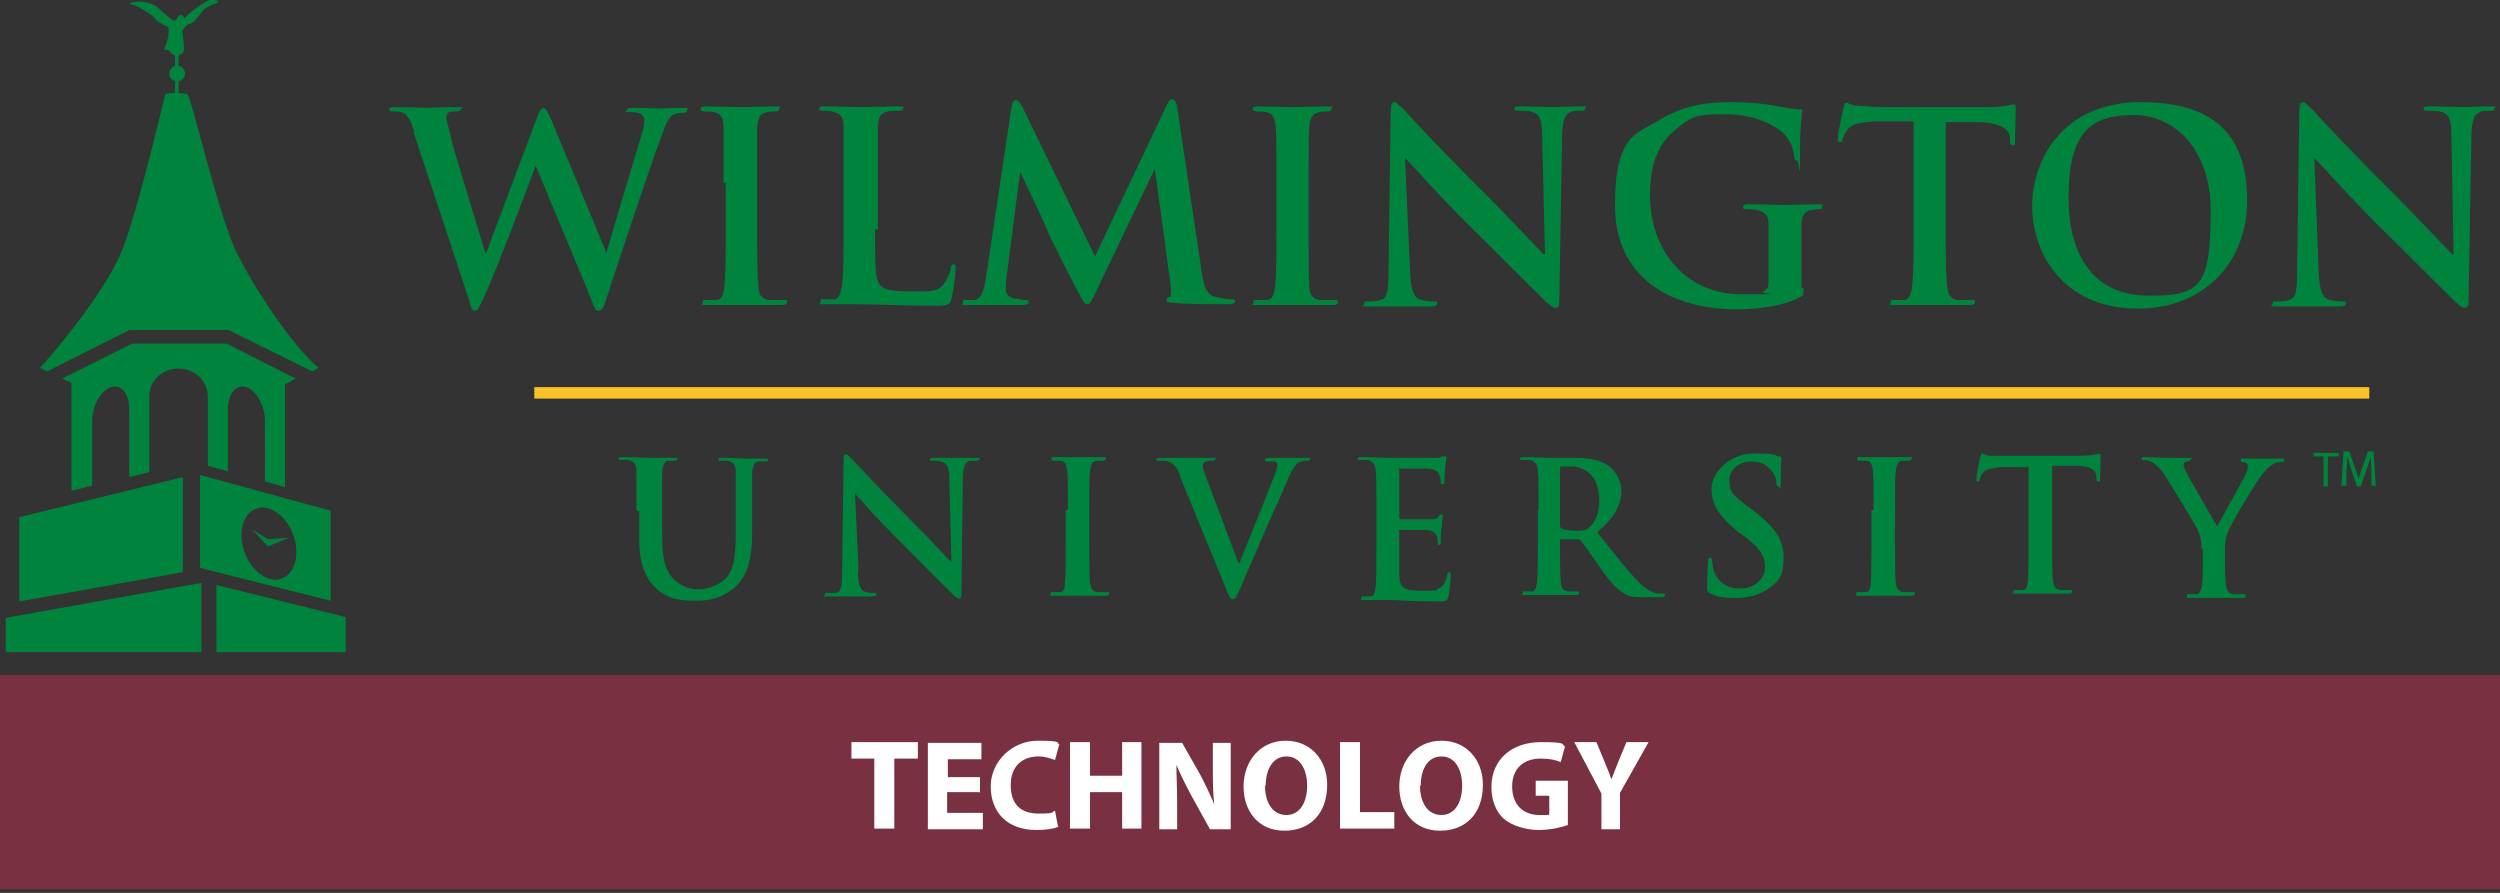
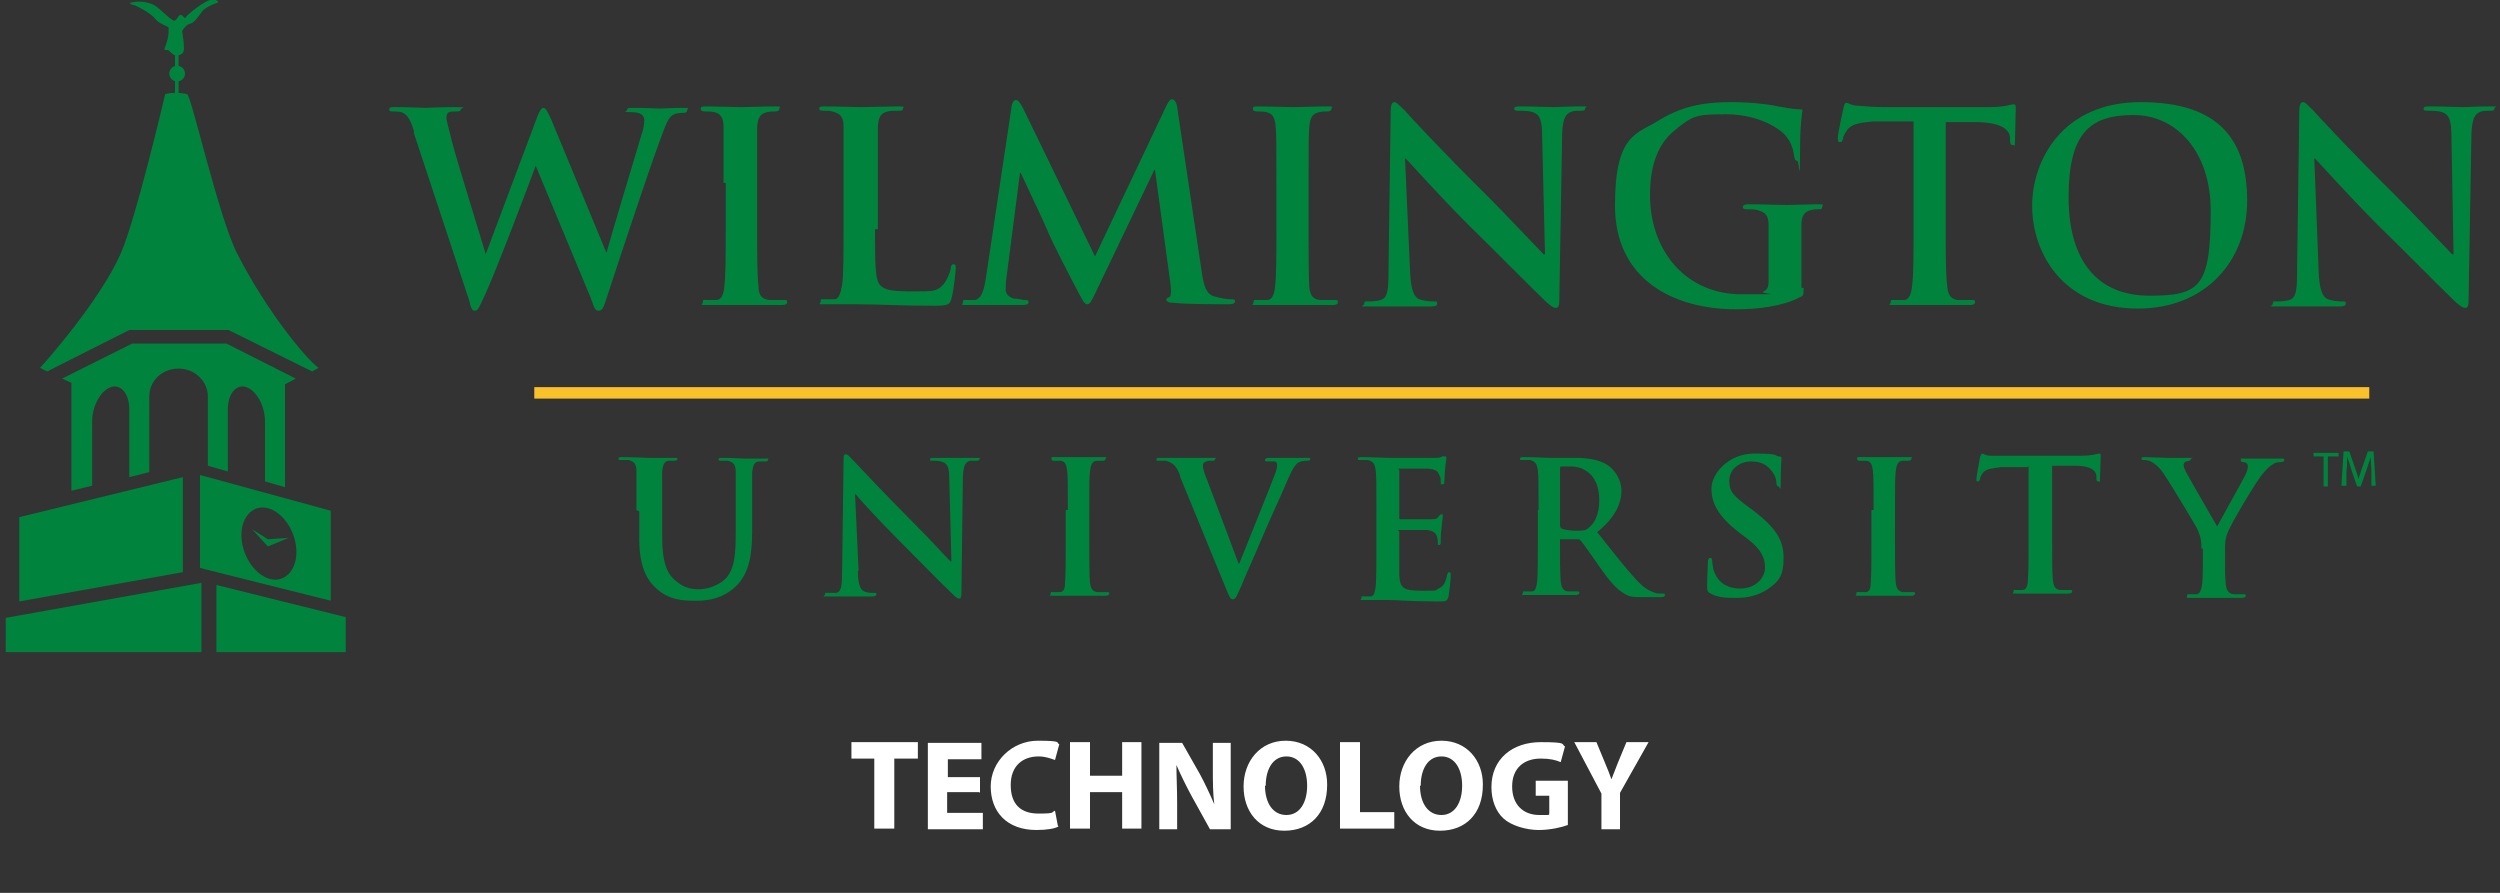
<svg xmlns="http://www.w3.org/2000/svg" viewBox="0 0 350 125" aria-hidden="true" role="img" aria-labelledby="svgTitle">
  <rect x="0" y="0" width="350" height="125" fill="#333333" stroke="none" />
  <title id="svgTitle">WilmU College of Technology logo</title>
  <defs>
    <style>.cls-1{fill:#00843d}.cls-2{fill:#fff}</style>
  </defs>
  <g id="Layer_1">
    <g id="Layer_1-2" data-name="Layer_1">
      <path d="M89.1 71.4v-5.5c0-.9-.3-1.3-1.1-1.5h-1c-.4 0-.4 0-.4-.2s.2-.2.6-.2c1.4 0 3 .1 3.8.1h3.2c1 0 .6 0 .6.2s-.2.2-.4.2h-.7c-.7 0-.9.6-1 1.5v9.1c0 3.7.7 5.3 2 6.3 1.2 1 2.3 1.1 3.2 1.1s2.5-.4 3.6-1.4c1.4-1.4 1.5-3.7 1.5-6.4V66c0-.9-.3-1.3-1.1-1.5h-.9c-.3 0-.4 0-.4-.2s.2-.2.5-.2c1.3 0 2.9.1 3 .1h2.9c1 0 .5 0 .5.2s-.2.2-.5.2h-.7c-.7 0-.9.6-1 1.5v8.3c0 2.9-.3 5.9-2.4 7.8-1.8 1.6-3.7 1.9-5.4 1.9s-3.8 0-5.7-1.8c-1.3-1.2-2.3-3.1-2.3-6.8v-3.9Zm31 8.5c0 2 .4 2.7.9 2.9.4.2.9.2 1.3.2s.4 0 .4.2-.2.3-.6.3h-6c-1.4 0-.6 0-.6-.3s.2-.2.4-.2h1.2c.7-.2.8-1 .8-3.2l.2-15.3c0-.5 0-.9.3-.9s.5.3 1 .8c.3.3 4.2 4.5 8 8.3s5.2 5.5 5.7 5.9h.1l-.3-11.6c0-1.6-.3-2.1-.9-2.3-.4-.2-1-.2-1.4-.2s-.4 0-.4-.2.3-.2.7-.2h5.6c1.2 0 .6 0 .6.2s-.2.2-.5.2h-.8c-.7.2-.9.7-1 2.2l-.2 16.3c0 .6-.1.8-.3.8-.3 0-.6-.3-.9-.6-1.6-1.5-4.9-4.9-7.6-7.6-2.8-2.8-5.7-6-6.1-6.5l.5 10.8Zm29.4-8.5c0-3.9 0-4.6-.1-5.5s-.3-1.3-.9-1.4h-.9c-.3 0-.4 0-.4-.3s.2-.2.6-.2h6.5c.9 0 .5 0 .5.2s-.2.3-.4.3h-.8c-.7 0-.9.6-1 1.5-.1.8-.1 1.5-.1 5.5V76c0 2.5 0 4.5.1 5.6.1.7.3 1.2 1 1.3h1.3c.4 0 .4 0 .4.2s-.2.3-.5.3h-7.2c-1 0-.5 0-.5-.3s.1-.2.4-.2h.9c.5 0 .7-.5.7-1.3.1-1.1.1-3.1.1-5.6v-4.6h.3Zm15.7-4.9c-.6-1.4-1-1.7-2-2h-1c-.2 0-.3 0-.3-.2s.3-.2.7-.2h6.9c1.3 0 .6 0 .6.2s-.2.2-.4.2c-.4 0-.8 0-1 .2-.2 0-.3.3-.3.5 0 .3.2 1.1.6 2l4.4 11.7h.1c1.1-2.8 4.5-11.1 5.1-12.8.1-.3.2-.7.2-1s-.1-.4-.3-.5h-1c-.3 0-.4 0-.4-.2s.2-.3.7-.3h5.1c.8 0 .5 0 .5.2s-.2.2-.4.2c-.3 0-.8 0-1.3.3-.3.2-.7.7-1.4 2.3-1 2.4-1.7 3.8-3.1 7-1.6 3.8-2.9 6.6-3.4 7.9-.7 1.5-.8 1.9-1.2 1.9s-.5-.4-1-1.6l-6.4-15.6Zm27.5 4.9c0-3.9 0-4.6-.1-5.5s-.3-1.3-1.1-1.5h-1c-.4 0-.4 0-.4-.2s.2-.2.6-.2c1.4 0 3 .1 3.7.1h6.4c.5 0 .9 0 1.1-.2h.4c.1 0 .2 0 .2.2s-.1.5-.2 1.7c0 .3-.1 1.4-.1 1.7s-.1.3-.3.3-.2 0-.2-.4 0-.6-.2-.9c-.2-.5-.4-.8-1.7-.9h-3.7c-.6 0-.2 0-.2.3v6.5c0 .2 0 .3.2.3h4.1c.6 0 1 0 1.2-.4.2-.2.3-.3.4-.3s.2 0 .2.2-.1.6-.2 1.9c-.1.5-.1 1.5-.1 1.7s0 .5-.2.5-.2 0-.2-.2c0-.3 0-.6-.1-.9-.1-.5-.5-.9-1.4-1h-3.7c-.7 0-.2 0-.2.3v6c.1 1.8.5 2.2 3.1 2.2s1.8 0 2.4-.3c.7-.3 1-.9 1.2-1.9.1-.3.1-.4.3-.4s.2.2.2.5c0 .6-.2 2.3-.3 2.9-.2.7-.4.7-1.4.7-3.9 0-5.6-.2-7.1-.2h-3.2c-1 0-.5 0-.5-.3s.1-.2.4-.2h.9c.5 0 .6-.7.7-1.4.1-1.1.1-3.1.1-5.5v-4.7Zm22.7 0c0-3.9 0-4.6-.1-5.5s-.3-1.3-1.1-1.5h-1c-.4 0-.4 0-.4-.2s.2-.2.6-.2c1.4 0 3 .1 3.5.1h3.6c1.6 0 3.4.2 4.7 1.1.7.5 1.8 1.8 1.8 3.5s-.8 3.7-3.4 5.8c2.3 2.9 4.1 5.2 5.6 6.8 1.4 1.5 2.5 1.7 2.9 1.8h.7c.2 0 .3 0 .3.2s-.2.3-.5.3h-2.4c-1.4 0-2.1 0-2.8-.5-1.1-.6-2.1-1.8-3.5-3.8-1-1.4-2.2-3.2-2.6-3.6-.1-.2-.3-.2-.5-.2H218.4v.4c0 2.4 0 4.4.1 5.5.1.7.2 1.3 1 1.4h1.3c.3 0 .3 0 .3.2s-.2.3-.5.3h-6.9c-1 0-.5 0-.5-.3s.1-.2.4-.2h.9c.5 0 .6-.7.7-1.4.1-1.1.1-3.1.1-5.5v-4.5q.1 0 0 0Zm3 2.1c0 .3.1.4.2.5.5.2 1.3.3 2 .3 1 0 1.4 0 1.8-.4.8-.6 1.5-1.8 1.5-3.9 0-3.7-2.4-4.7-3.9-4.7h-1.4c-.2 0-.2.2-.2.4v7.7Zm21.1 9.6c-.4-.2-.5-.3-.5-.9 0-1.4.1-3 .1-3.4s.1-.7.3-.7.3.2.3.4c0 .3.1.9.2 1.3.6 1.9 2.1 2.6 3.7 2.6 2.3 0 3.5-1.6 3.5-2.9s-.4-2.5-2.5-4.1l-1.2-.9c-2.8-2.2-3.8-4-3.8-6.1s2.4-4.9 6-4.9 2.8.3 3.4.4c.2 0 .4 0 .4.3s-.1 1.1-.1 3.1-.1.8-.3.8-.3-.2-.3-.5-.1-1-.7-1.7c-.4-.5-1.1-1.3-2.8-1.3s-3.1 1.1-3.1 2.7.6 2.1 2.7 3.7l.7.5c3.1 2.4 4.2 4.1 4.2 6.6s-.6 3.3-2.4 4.5c-1.3.8-2.7 1.1-4.1 1.1-1.5 0-2.6 0-3.7-.6Zm22.8-11.7c0-3.9 0-4.6-.1-5.5s-.3-1.3-.9-1.4h-.9c-.3 0-.4 0-.4-.3s.2-.2.6-.2h6.5c.9 0 .5 0 .5.2s-.2.3-.4.3h-.8c-.7 0-.9.6-1 1.5-.1.8-.1 1.5-.1 5.5V76c0 2.5 0 4.5.1 5.6.1.7.3 1.2 1 1.3h1.3c.4 0 .4 0 .4.2s-.2.3-.5.3h-7.2c-1 0-.5 0-.5-.3s.1-.2.4-.2h.9c.5 0 .7-.5.7-1.3.1-1.1.1-3.1.1-5.6v-4.6h.3Zm21.6-6h-3.8c-1.5.2-2.1.3-2.5.8-.3.4-.4.7-.4.9-.1.2-.1.3-.3.3s-.2 0-.2-.4.5-2.8.5-3c.1-.3.2-.5.3-.5.2 0 .5.3 1.1.3H291.4c1.6 0 2.3-.3 2.5-.3s.2.2.2.5c0 .5-.1 2.3-.1 3s-.1.4-.2.4c-.2 0-.3 0-.3-.5v-.3c-.1-.7-.7-1.4-3-1.4h-3.2v10.5c0 2.4 0 4.4.1 5.5.1.7.2 1.3 1 1.4h1.3c.4 0 .4 0 .4.2s-.2.3-.5.3h-7.2c-1 0-.5 0-.5-.3s.1-.2.4-.2h.9c.5 0 .7-.7.7-1.4.1-1.1.1-3.1.1-5.5V65.3h-.1Zm24.3 11.3c0-1.4-.3-2-.6-2.7-.2-.4-3.6-6.1-4.5-7.4-.6-1-1.3-1.6-1.8-1.9-.3-.2-.8-.3-1.1-.3s-.4 0-.4-.2.2-.2.5-.2c.5 0 2.4.1 3.2.1h2.8c1.2 0 .4 0 .4.2s-.2.2-.6.3c-.2 0-.4.3-.4.5s.1.5.3.9c.4.8 4 7 4.4 7.7.3-.6 3.5-6.3 3.9-7.1.3-.6.4-1 .4-1.3s-.1-.5-.5-.6c-.2 0-.5 0-.5-.3s.1-.2.4-.2H319.3c.5 0 .5 0 .5.2s-.2.3-.5.3-.7 0-1.1.3c-.5.3-.8.6-1.4 1.3-.9 1-4.5 7.1-4.9 8.2-.4.9-.4 1.7-.4 2.6v2.1c0 .4 0 1.5.1 2.6.1.7.3 1.3 1.1 1.4h1.3c.4 0 .4 0 .4.2s-.2.3-.5.3h-7.1c-.9 0-.6 0-.6-.3s.1-.2.4-.2h.9c.5 0 .7-.7.8-1.4.1-1.1.1-2.2.1-2.6v-2.4h-.2ZM58 18.5c-.4-1.4-.8-2.2-1.4-2.6-.4-.3-1.1-.3-1.5-.3s-.6 0-.6-.3.3-.3.8-.3c1.9 0 3.9.1 4.3.1s2-.1 4.1-.1.8.1.8.3c0 .3-.3.3-.7.3s-.7 0-.9.1c-.3.1-.4.4-.4.8s.4 1.7.8 3.4c.6 2.4 4.1 13.6 4.7 15.7l7.2-19.2c.4-1 .6-1.3.9-1.3s.6.6 1.1 1.7l7.7 18.6c.7-2.5 3.6-12.2 4.9-16.5.3-.8.4-1.6.4-2.1s-.3-1.1-1.8-1.1-.6-.1-.6-.3c0-.3.3-.3.8-.3 2 0 3.5.1 3.8.1s1.8-.1 3.1-.1.7.1.7.3c0 .3-.2.4-.5.4s-.9 0-1.3.2c-.9.3-1.3 1.8-2.1 3.9-1.7 4.6-5.6 16.4-7.4 21.9-.4 1.3-.6 1.7-1.1 1.7s-.6-.4-1.1-1.8L75 23.2c-.7 1.9-5.6 14.9-7.2 18.3-.7 1.5-.9 2-1.3 2s-.6-.4-.8-1.4l-7.8-23.6Zm43.3 7.1v-7.8c0-1.3-.4-1.9-1.3-2.1-.4-.1-.9-.1-1.3-.1s-.6-.1-.6-.4.3-.3.9-.3c1.4 0 3.7.1 4.8.1s3.1-.1 4.5-.1.8.1.8.3c0 .3-.2.4-.6.4s-.7 0-1.1.1c-1 .2-1.3.8-1.4 2.1v14.3c0 3.6 0 6.5.2 8.1 0 1 .4 1.7 1.5 1.8h1.9c.6 0 .6 0 .6.3s-.3.4-.7.4H99.1c-1.4 0-.7 0-.7-.4s0-.3.6-.3h1.3c.7 0 1-.8 1.1-1.8.2-1.5.2-4.5.2-8v-6.6h-.1Zm21.2 6.5c0 4.7 0 7.3.8 7.9.6.6 1.6.8 4.5.8s3.4 0 4.3-1c.4-.5.9-1.5 1-2.2 0-.3.1-.6.4-.6s.3.2.3.6-.3 3.2-.6 4.2c-.2.8-.4 1-2.3 1-5.3 0-7.7-.2-10.7-.2h-4.6c-1.4 0-.7 0-.7-.4s0-.3.6-.3h1.3c.7 0 .9-1 1.1-2 .2-1.5.2-4.5.2-7.9V17.7c0-1.3-.4-1.8-1.6-2.1-.3-.1-.7-.1-1.2-.1s-.6-.1-.6-.3c0-.3.3-.3.8-.3 1.7 0 4.1.1 5.1.1s3.6-.1 5-.1.8.1.8.3c0 .3-.2.3-.7.3s-1 0-1.4.1c-1 .2-1.3.8-1.4 2.1V32.1h-.2ZM141.6 15c.1-.6.3-1 .6-1s.5.2 1 1.1l10.1 20.8 10-21.1c.3-.6.5-.9.8-.9s.6.4.7 1.1l3.4 22.8c.3 2.3.7 3.4 1.8 3.7s1.8.4 2.3.4.6 0 .6.3-.4.4-1 .4c-.9 0-6 0-7.5-.2-.8 0-1.1-.2-1.1-.4s.1-.3.4-.4c.2 0 .3-.6.2-1.6l-2.2-16.2h-.1l-8 16.7c-.8 1.7-1 2.1-1.4 2.1s-.7-.7-1.3-1.8c-.9-1.7-3.8-7.3-4.2-8.4-.3-.8-2.5-5.4-3.8-8.2h-.1l-1.9 14.7c-.1.7-.1 1.1-.1 1.7s.5 1 1.1 1.2c.7 0 1.2.2 1.5.2s.6 0 .6.3-.3.4-.9.4h-7.6c-1.2 0-.7 0-.7-.4s.2-.3.6-.3h1.1c1-.2 1.3-1.7 1.5-2.9l3.6-24Zm37.1 10.6c0-5.6 0-6.6-.1-7.8-.1-1.3-.4-1.9-1.3-2.1-.4-.1-.9-.1-1.3-.1s-.6-.1-.6-.4.3-.3.9-.3c1.4 0 3.7.1 4.8.1s3.1-.1 4.5-.1.8.1.8.3c0 .3-.2.4-.6.4s-.7 0-1.1.1c-1 .2-1.3.8-1.4 2.1-.1 1.2-.1 2.2-.1 7.8v6.5c0 3.6 0 6.5.1 8.1.1 1 .4 1.7 1.5 1.8h1.9c.6 0 .6 0 .6.3s-.3.4-.7.4H176.2c-1.4 0-.7 0-.7-.4s.1-.3.6-.3h1.3c.7 0 1-.8 1.1-1.8.2-1.5.2-4.5.2-8v-6.6Zm18.7 12.2c.1 2.9.6 3.8 1.3 4.1.6.2 1.3.3 1.9.3s.6 0 .6.3-.3.4-.8.4h-8.6c-1.9 0-.8 0-.8-.4s.2-.3.6-.3 1.1 0 1.7-.2c1-.3 1.1-1.4 1.1-4.6l.3-21.8c0-.7.1-1.3.5-1.3s.7.5 1.4 1.1c.4.5 6 6.5 11.4 11.8 2.5 2.5 7.5 7.8 8.1 8.4h.2l-.4-16.6c0-2.3-.4-3-1.3-3.3-.6-.2-1.4-.2-2-.2s-.6-.1-.6-.3c0-.3.4-.3 1-.3 1.9 0 3.7.1 4.5.1s1.8-.1 3.6-.1.8 0 .8.3-.2.3-.7.3-.7 0-1.1.1c-1 .3-1.3 1.1-1.4 3.1l-.4 23.3c0 .8-.1 1.1-.5 1.1s-.8-.4-1.3-.8c-2.3-2.2-7-7-10.9-10.8-4-4-8.1-8.6-8.8-9.3h-.1l.7 15.6Zm55.1 2.5c0 1 0 1.1-.5 1.3-2.4 1.3-6 1.7-8.9 1.7-9 0-17-4.3-17-14.5s3.1-10 6.4-12.1c3.5-2.1 6.8-2.4 9.9-2.4s5.8.4 6.5.6c.8.1 2.1.4 2.9.4s.5.2.5.4c0 .4-.3 1.4-.3 6s-.1.8-.4.8-.3-.2-.4-.5c-.1-.8-.3-2-1.3-3.1-1.1-1.2-4.1-2.9-8.2-2.9s-4.7.1-7.3 2.3c-2.1 1.7-3.4 4.5-3.4 9 0 7.9 5.1 13.9 12.8 13.9s2.2 0 3.1-.4c.6-.3.7-.7.7-1.4v-7.9c0-1.3-.4-1.8-1.6-2.1-.3-.1-.9-.1-1.4-.1s-.6-.1-.6-.3c0-.3.3-.4.8-.4 1.9 0 4.2.1 5.3.1s3.1-.1 4.3-.1.7.1.7.4-.2.3-.5.3-.6 0-1 .1c-1 .2-1.4.8-1.4 2.1v8.8h.3ZM267.7 17h-5.5c-2.1.2-3 .4-3.6 1.2-.4.6-.6 1-.6 1.3-.1.3-.2.4-.4.4-.3 0-.3-.2-.3-.6 0-.6.7-3.9.8-4.2.1-.5.2-.7.4-.7.3 0 .7.4 1.6.4 1.1.1 2.5.2 3.7.2h14.6c2.4 0 3.2-.4 3.5-.4s.3.2.3.8-.1 3.3-.1 4.3-.1.6-.3.6c-.3 0-.4-.2-.4-.7v-.4c-.1-1-1.1-2-4.4-2.1h-4.6v15c0 3.4 0 6.3.2 7.9.1 1 .3 1.8 1.4 2h1.9c.6 0 .6 0 .6.3s-.3.4-.7.4H265.4c-1.4 0-.7 0-.7-.4s.1-.3.6-.3h1.3c.7 0 1-1 1.1-2 .2-1.5.2-4.5.2-7.9V17h-.2Zm16.8 11.8c0-6.3 4.2-14.5 15.2-14.5s14.9 5.3 14.9 13.8-5.9 15.1-15.3 15.1c-10.5 0-14.8-7.8-14.8-14.4Zm25 .7c0-8.3-4.8-13.4-10.8-13.4s-9.1 2.4-9.1 11.5 4.2 13.8 11.3 13.8 8.6-1.2 8.6-11.9Zm15.1 8.3c.1 2.9.6 3.8 1.3 4.1.6.2 1.3.3 1.9.3s.6 0 .6.3-.3.4-.8.4H319c-1.9 0-.8 0-.8-.4s.2-.3.6-.3 1.1 0 1.7-.2c1-.3 1.1-1.4 1.1-4.6l.3-21.8c0-.7.1-1.3.5-1.3s.7.5 1.4 1.1c.4.5 6 6.5 11.4 11.8 2.5 2.5 7.5 7.8 8.1 8.4h.2l-.3-16.6c0-2.3-.4-3-1.3-3.3-.6-.2-1.4-.2-2-.2s-.6-.1-.6-.3c0-.3.4-.3 1-.3 1.9 0 3.7.1 4.5.1s1.8-.1 3.6-.1.8 0 .8.3-.2.3-.7.3-.7 0-1.1.1c-1 .3-1.3 1.1-1.4 3.1l-.4 23.3c0 .8-.1 1.1-.5 1.1s-.8-.4-1.3-.8c-2.3-2.2-7-7-10.9-10.8-4-4-8.1-8.6-8.8-9.3h-.1l.6 15.6Z" class="cls-1" />
      <path d="M74.8 54.2h256.9v1.6H74.8v-1.6Z" style="fill:#f9c22b" />
      <path d="M.8 86.5v4.8h27.4v-9.7L.8 86.5Zm47.6-.1v4.9H30.3v-9.4l18.1 4.5Zm-45.7-14v11.8l22.9-4.1V66.8L2.7 72.4Zm20.4-59.1S19 30.8 16.9 35.5C14 42.1 6.2 50.9 5.6 51.5l1 .5 11.5-5.8H32L43.7 52l.9-.5c-1.7-1.2-7.2-7.8-11.4-16-2.6-5.1-6.4-22.1-7-22.3-.5-.2-2.4-.3-3.1 0Zm.5-8.7v-.8s-1.5-.6-1.9-1.2-2.5-1.8-3-1.9-.8-.3 0-.4c.8-.2 2.5 0 3.3.7.9.7 2 1.9 2.4 1.9s.6-1 1-.8.4.7.7.2c.4-.5 2.5-2.1 3.3-2.3.9-.2 1.4.3 1 .4s-1.8.7-2.1 1.2c-.3.4-1.1 1.6-1.6 1.7-.5 0-1.2.9-1.2 1.1s.2 1.2.2 1.5.2 1.3-.2 1.6c-.4.3-1 .4-1.4 0-.4-.3-.4-.5-.7-.5s-.5 0-.3-.4.5-1.5.5-2Z" class="cls-1" />
      <path d="M24.5 6.9h.5v6.6h-.5V6.9Z" class="cls-1" />
      <circle cx="24.8" cy="10.3" r="1.1" class="cls-1" />
      <path d="m46.3 71.5-18.3-5v13c-.1 0 18.3 4.6 18.3 4.6V71.5ZM37.6 81c-2.1-.7-3.8-3.4-3.8-6.1s1.8-4.4 3.9-3.7c2.1.7 3.8 3.4 3.8 6.1s-1.8 4.4-3.9 3.7Z" class="cls-1" />
      <path d="M31.7 48.1H18.5L8.7 53l1.3.6v15.1l2.9-.7v-9c0-2.2 1.2-4.3 2.6-4.8 1.4-.5 2.6.9 2.6 3.1v9.5l2.8-.7V55.5c0-2.2 1.8-3.9 4.1-3.9s4.1 1.8 4.1 3.9v9.7l2.8.8v-8.7c0-2.2 1.2-3.6 2.6-3.1s2.6 2.6 2.6 4.8v8.4l2.8.8V53.8l1.5-.8-9.7-4.9ZM18.1 69.2h2.8v-1l-2.8.7v.3Zm11 0h2.8v-1.3l-2.8-.8v2.1Zm6.2 4.9 2.2 1.4 2.9-.2-2.9 1.2-2.2-2.4Zm290-10.2h-1.4v-.5h3.5v.5h-1.5v4.2h-.6v-4.2Zm6.7 2.2c0-.7-.1-1.5-.1-2.1l-.6 1.8-.8 2.3h-.5l-.8-2.3c-.2-.7-.4-1.3-.6-1.9 0 .6 0 1.4-.1 2.1v2h-.7l.3-4.8h.8l.8 2.3c.2.6.4 1.1.5 1.6.1-.5.3-1 .5-1.6l.8-2.3h.8l.3 4.8h-.6v-1.9Z" class="cls-1" />
    </g>
-     <path id="Layer_2" d="M0 94.5h350v30H0v-30Z" style="fill:#793141" />
    <path d="M122.5 106.2h-3.3v-2.3h9.3v2.3h-3.3v9.8h-2.8v-9.8ZM137.1 110.9h-4.5v2.9h5v2.3h-7.7V104h7.5v2.3h-4.7v2.5h4.5v2.2ZM148.2 115.7c-.5.3-1.6.5-3.1.5-4.2 0-6.4-2.6-6.4-6.1s3-6.4 6.6-6.4 2.5.3 3 .5l-.6 2.2c-.6-.2-1.3-.5-2.3-.5-2.2 0-3.9 1.3-3.9 4s1.4 4 3.9 4 1.7-.2 2.3-.4l.4 2.1ZM152.6 103.9v4.7h4.5v-4.7h2.7V116h-2.7v-5.1h-4.5v5.1h-2.8v-12.1h2.8ZM162.3 116.1V104h3.2l2.5 4.4c.7 1.3 1.4 2.8 2 4.2-.2-1.6-.2-3.2-.2-5.1V104h2.5v12.1h-2.9l-2.6-4.7c-.7-1.3-1.5-2.9-2.1-4.3 0 1.6.1 3.3.1 5.3v3.7h-2.5ZM185.8 109.9c0 4-2.4 6.4-6 6.4s-5.7-2.7-5.7-6.2 2.3-6.4 5.9-6.4 5.8 2.8 5.8 6.1Zm-8.7.1c0 2.4 1.1 4.1 3 4.1s2.9-1.8 2.9-4.1-1-4.1-2.9-4.1-2.9 1.8-2.9 4.1ZM187.6 103.9h2.8v9.8h4.8v2.3h-7.6v-12.1ZM207.6 109.9c0 4-2.4 6.4-6 6.4s-5.7-2.7-5.7-6.2 2.3-6.4 5.9-6.4 5.8 2.8 5.8 6.1Zm-8.8.1c0 2.4 1.1 4.1 3 4.1s2.9-1.8 2.9-4.1-1-4.1-2.9-4.1-2.9 1.8-2.9 4.1ZM219.5 115.5c-.8.3-2.4.7-4.1.7s-3.8-.6-4.9-1.6c-1.1-1-1.7-2.6-1.7-4.4 0-4 3-6.3 6.9-6.3s2.8.3 3.4.6l-.6 2.2c-.7-.3-1.5-.5-2.8-.5-2.3 0-4 1.3-4 3.9s1.6 4 3.8 4 1.1 0 1.4-.2v-2.5H215v-2.1h4.5v6.4ZM224.2 116.1v-5l-3.8-7.2h3.1l1.2 2.9c.4.9.6 1.5.9 2.3.3-.8.6-1.5.9-2.3l1.2-2.9h3.1l-4 7.1v5.1h-2.7Z" class="cls-2" />
  </g>
</svg>